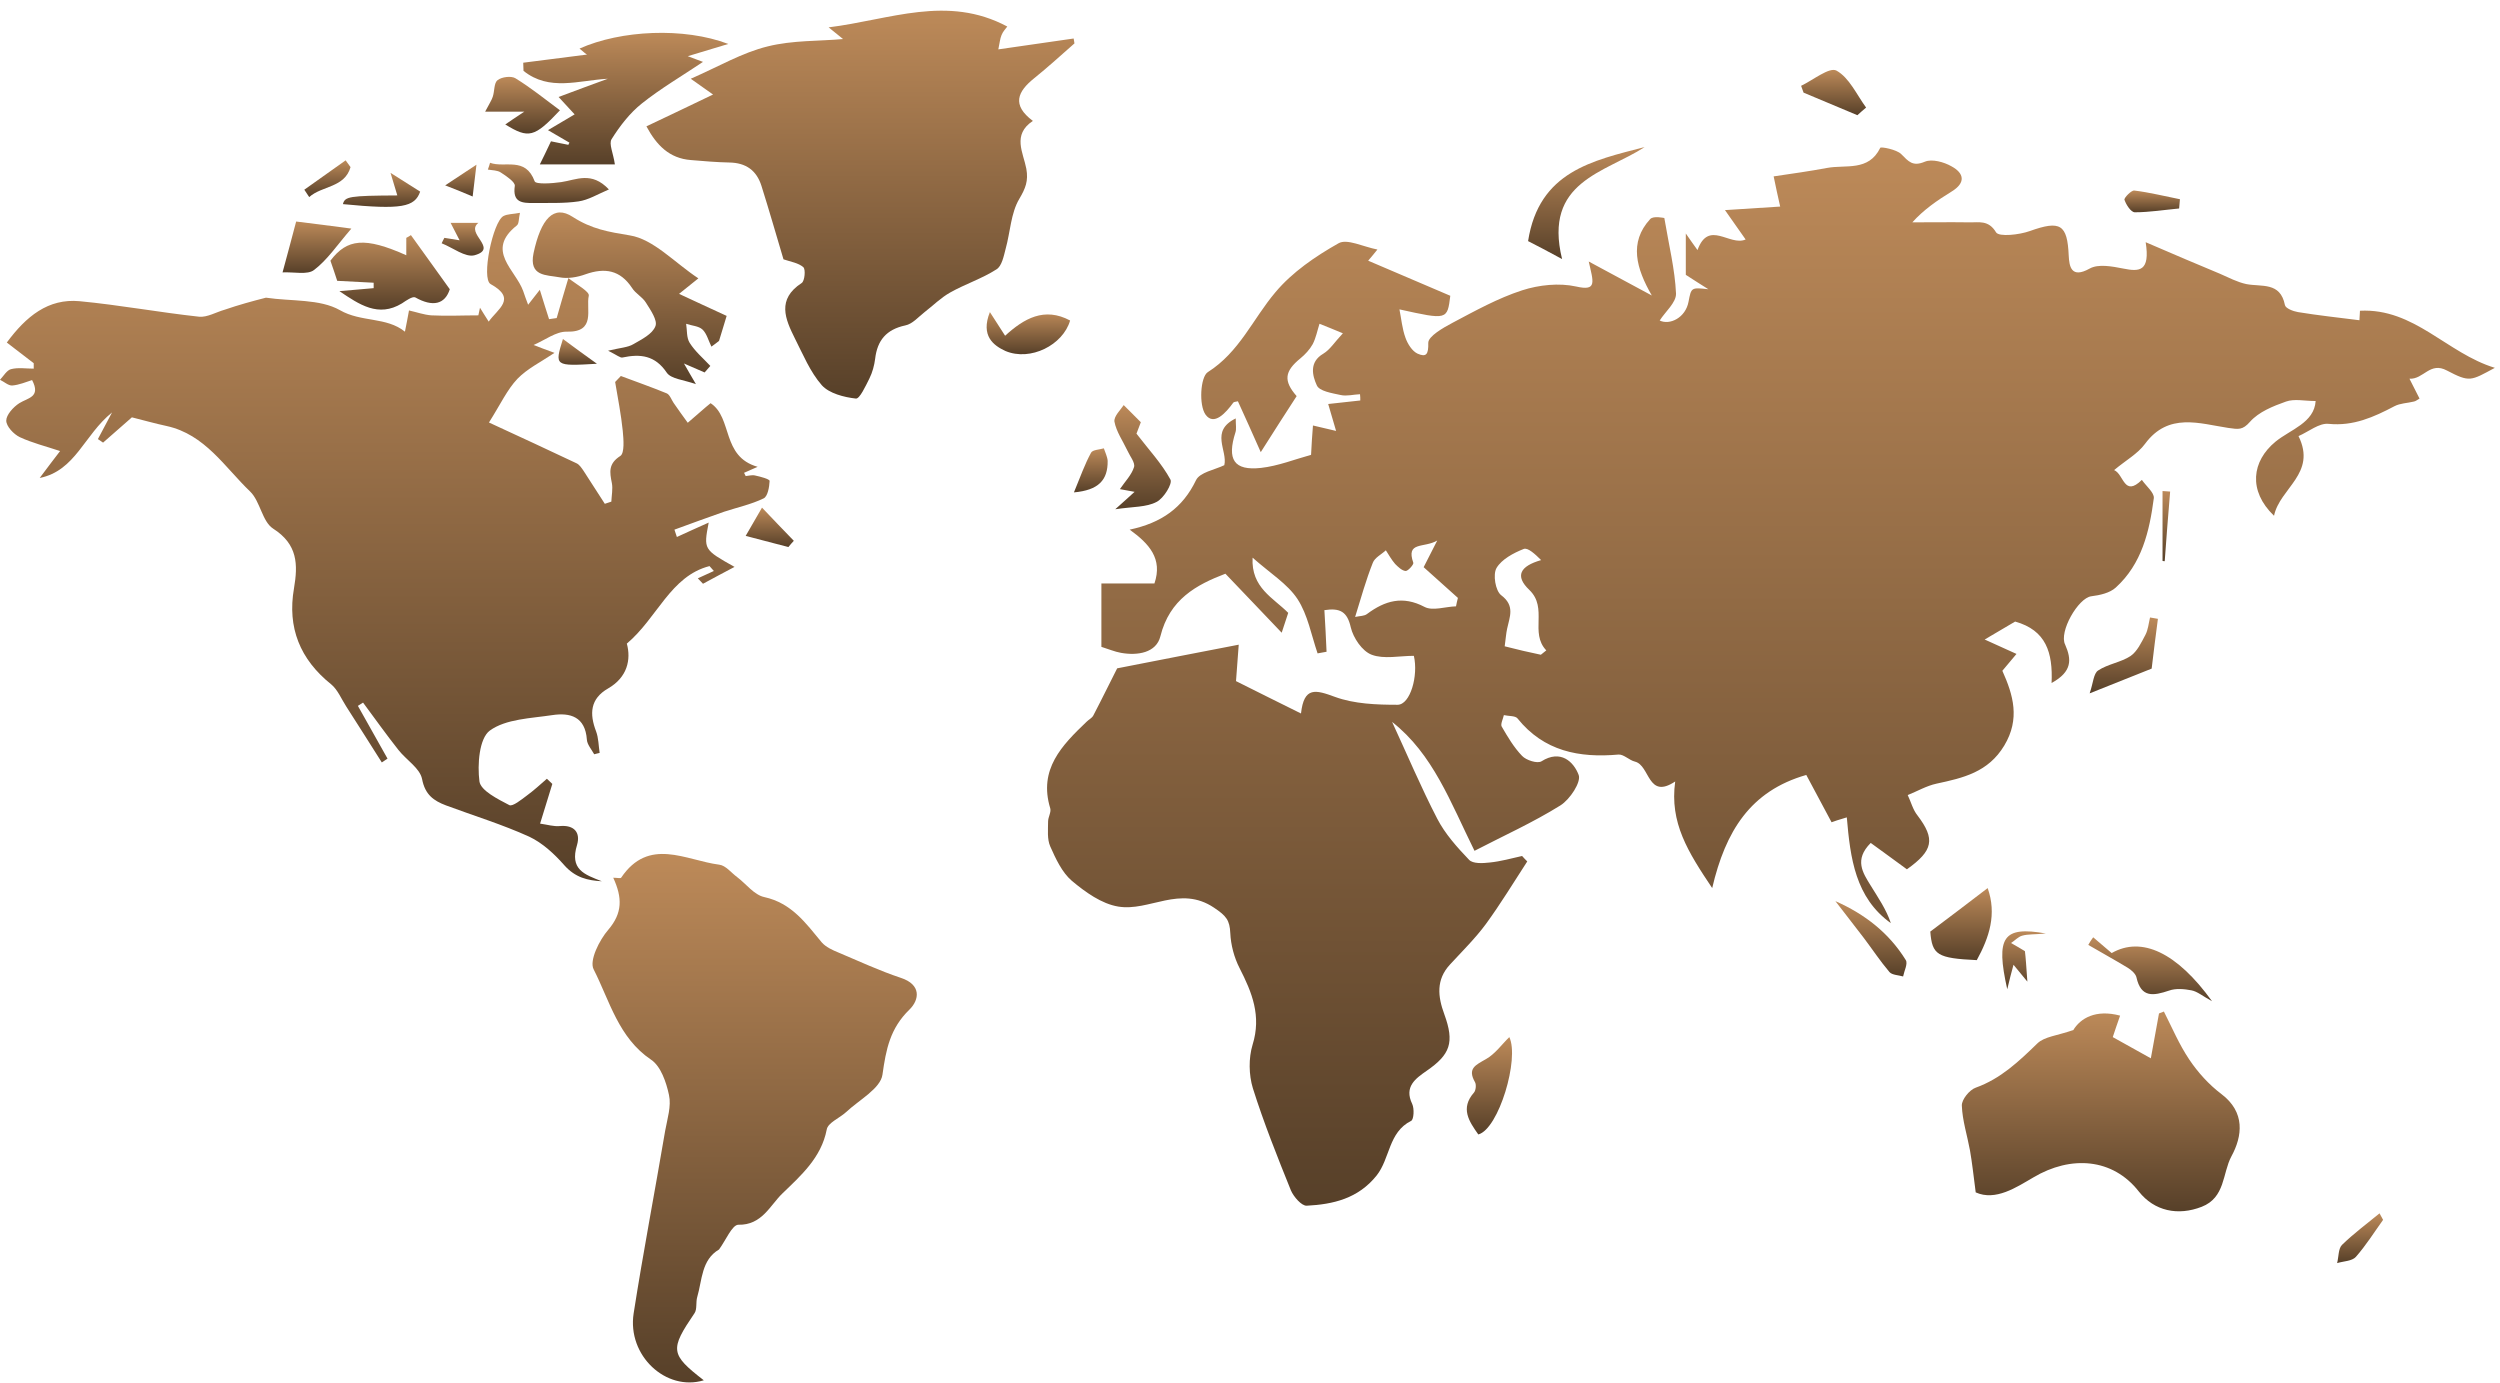
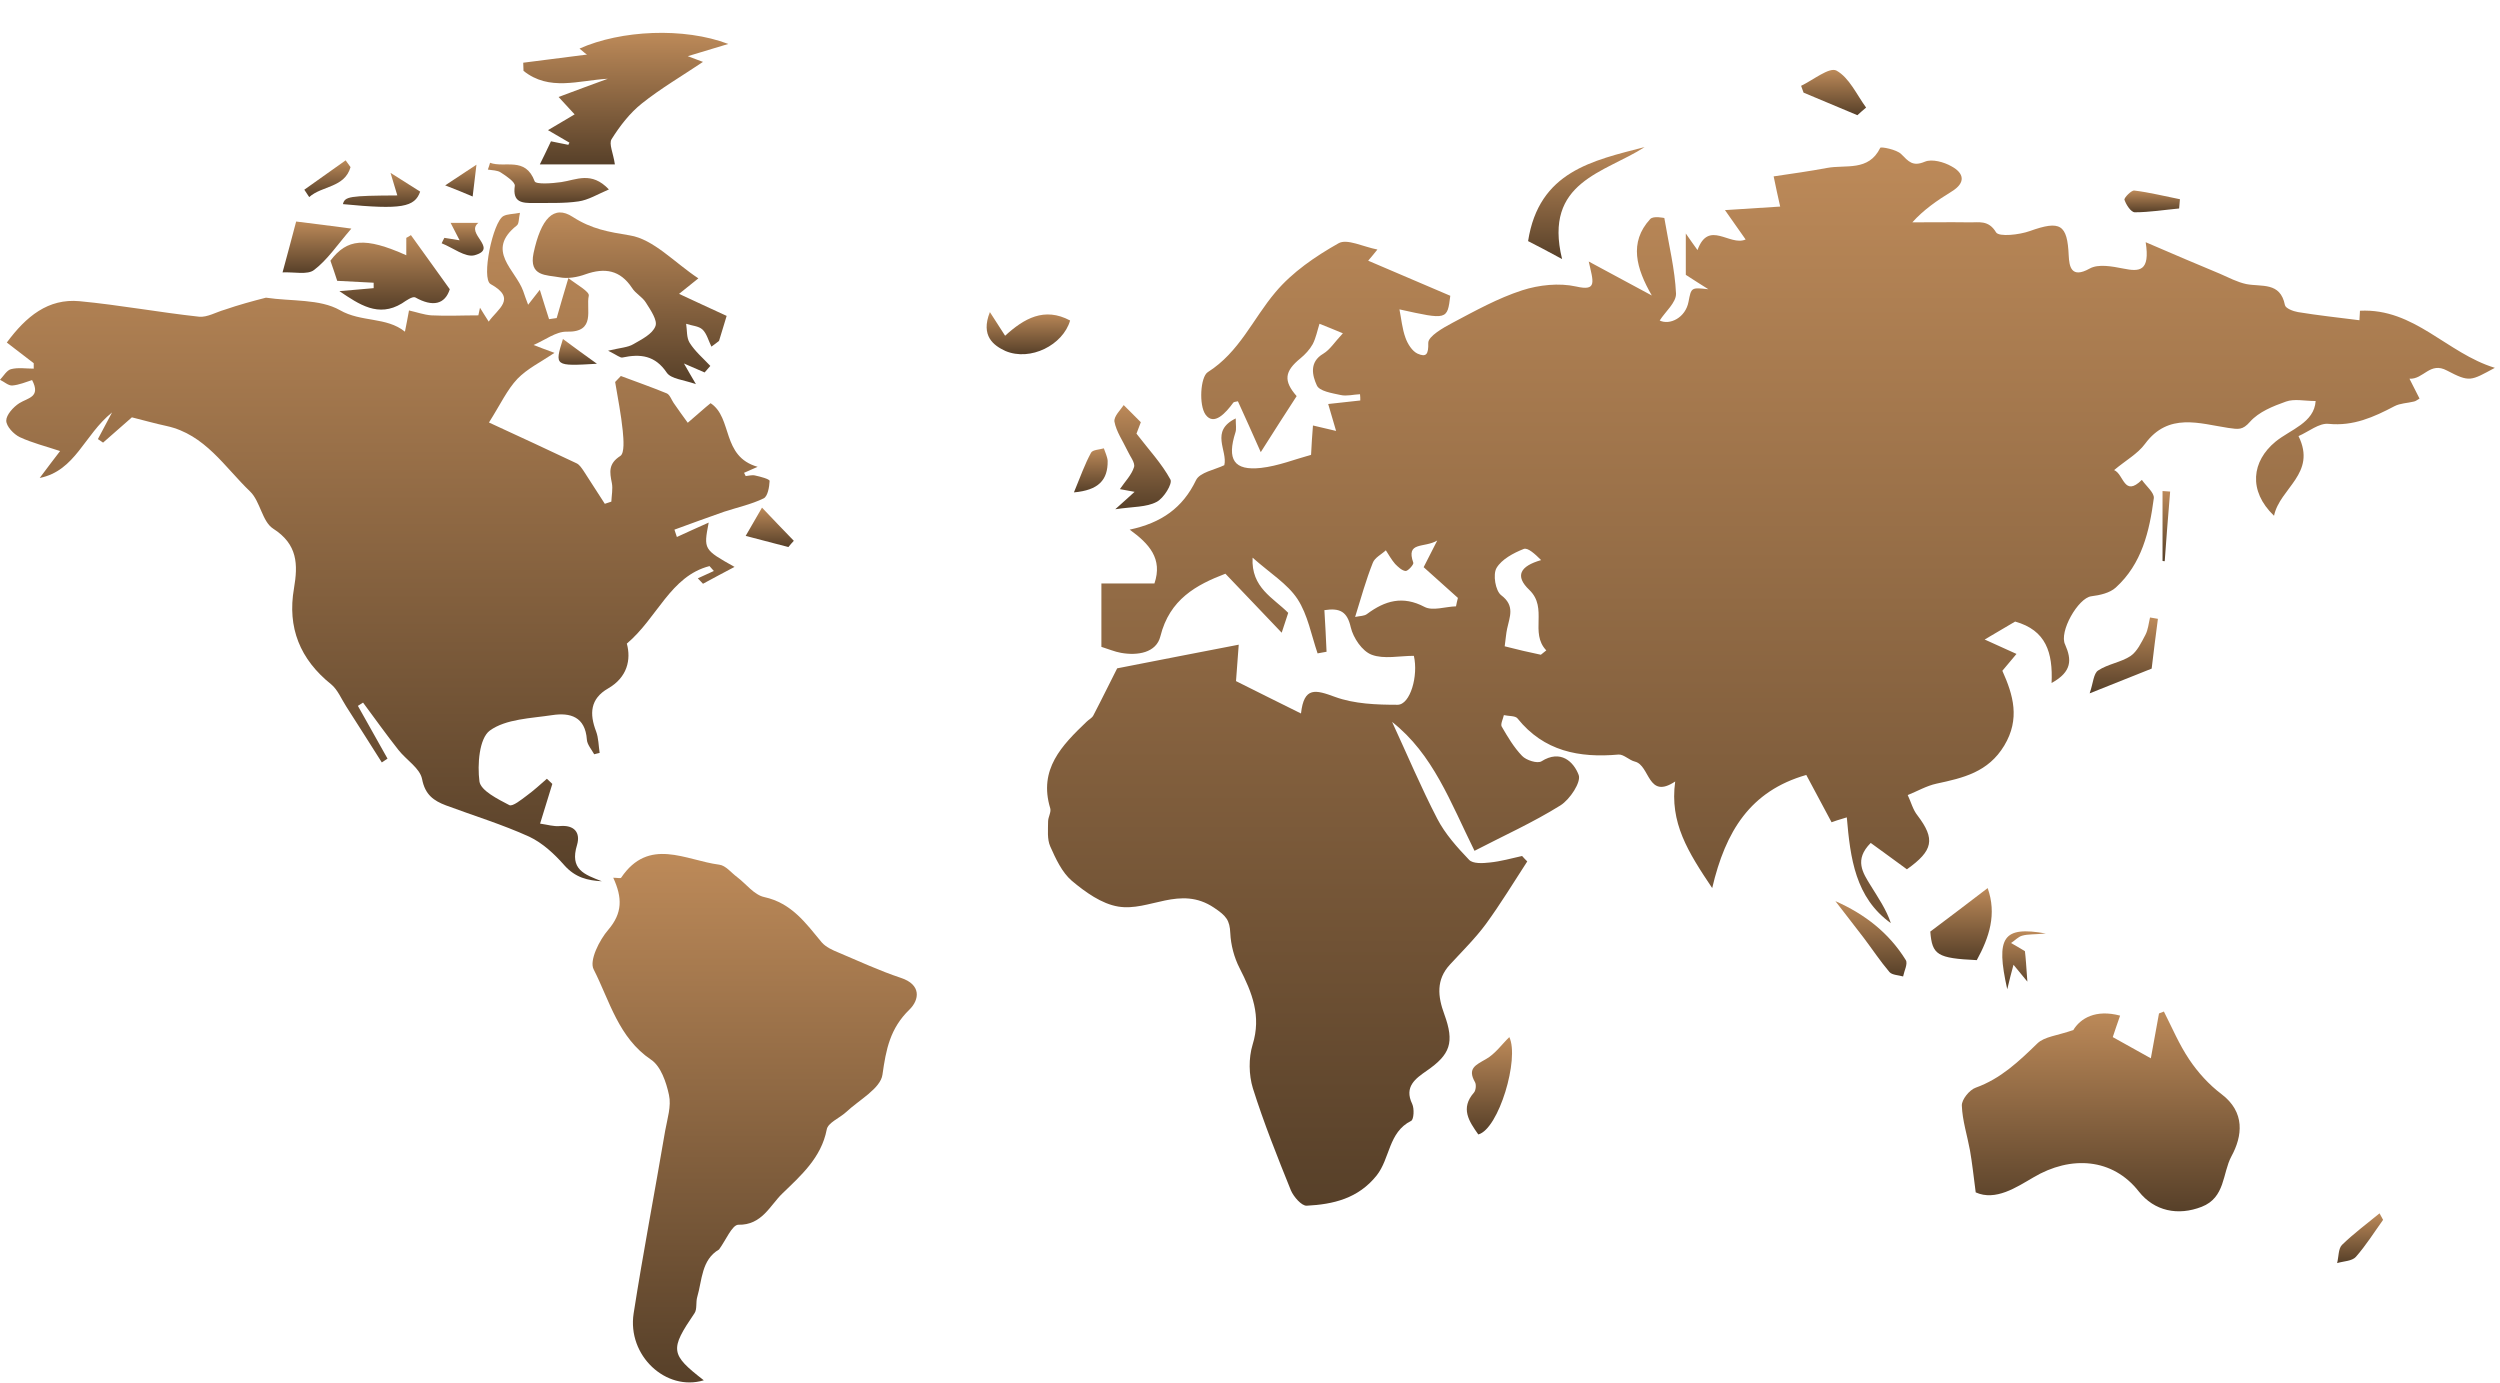
<svg xmlns="http://www.w3.org/2000/svg" width="226" height="125" viewBox="0 0 226 125" fill="none">
  <path d="M185.463 61.745C185.586 58.992 184.971 56.976 182.168 56.189C181.554 56.558 180.742 57.025 179.415 57.812C180.546 58.328 181.382 58.697 182.291 59.115C181.972 59.508 181.505 60.049 181.013 60.639C181.996 62.827 182.635 64.99 181.185 67.4C179.735 69.809 177.473 70.325 175.064 70.841C174.154 71.038 173.318 71.53 172.458 71.874C172.753 72.489 172.925 73.202 173.343 73.718C174.965 75.857 174.769 76.889 172.384 78.585C171.228 77.75 170.147 76.938 169.114 76.201C167.59 77.725 168.401 78.905 169.114 80.061C169.778 81.142 170.515 82.199 170.933 83.453C167.713 81.142 167.27 77.578 166.951 73.89C166.213 74.111 165.746 74.259 165.574 74.332C164.763 72.833 164.05 71.481 163.288 70.055C158.223 71.505 155.986 75.144 154.782 80.282C152.594 77.012 150.922 74.382 151.438 70.645C148.931 72.317 149.176 69.194 147.8 68.85C147.283 68.727 146.792 68.186 146.325 68.211C142.76 68.531 139.564 67.916 137.179 64.941C136.983 64.695 136.368 64.745 135.95 64.646C135.876 64.99 135.631 65.458 135.753 65.679C136.294 66.613 136.86 67.572 137.597 68.334C137.966 68.727 138.974 69.047 139.343 68.826C141.088 67.719 142.268 68.875 142.711 70.055C142.957 70.694 141.924 72.267 141.064 72.808C138.581 74.357 135.901 75.562 133.295 76.914C131.107 72.489 129.558 68.186 125.846 65.261C127.198 68.186 128.452 71.161 129.927 74.013C130.64 75.39 131.722 76.594 132.803 77.725C133.148 78.094 134.033 78.045 134.672 77.971C135.655 77.873 136.614 77.602 137.597 77.381C137.745 77.553 137.917 77.725 138.064 77.873C136.835 79.766 135.655 81.708 134.328 83.527C133.369 84.83 132.189 85.985 131.082 87.19C129.804 88.567 129.976 90.091 130.566 91.689C131.5 94.246 131.107 95.327 128.968 96.802C127.985 97.491 126.903 98.228 127.665 99.802C127.862 100.22 127.813 101.203 127.567 101.326C125.502 102.358 125.674 104.718 124.445 106.267C122.773 108.357 120.511 108.873 118.127 108.996C117.66 109.021 116.947 108.185 116.701 107.619C115.472 104.571 114.242 101.498 113.259 98.376C112.89 97.171 112.866 95.647 113.234 94.442C114.046 91.836 113.185 89.722 112.054 87.51C111.563 86.551 111.268 85.42 111.219 84.363C111.169 83.183 110.85 82.789 109.743 82.052C106.67 79.987 103.892 82.421 101.09 81.954C99.59 81.708 98.115 80.651 96.886 79.618C96.001 78.856 95.436 77.627 94.944 76.52C94.649 75.857 94.747 75.021 94.747 74.259C94.747 73.865 95.042 73.423 94.944 73.079C93.862 69.539 96.001 67.375 98.238 65.236C98.435 65.04 98.705 64.917 98.828 64.695C99.664 63.097 100.451 61.475 100.992 60.418C104.974 59.631 108.318 58.992 111.981 58.279C111.882 59.607 111.809 60.541 111.735 61.573C113.579 62.508 115.496 63.442 117.61 64.499C117.881 62.04 118.938 62.36 120.683 62.999C122.429 63.638 124.445 63.712 126.338 63.712C127.493 63.712 128.231 61.082 127.813 59.287C126.51 59.287 125.109 59.607 124.002 59.189C123.142 58.869 122.331 57.664 122.109 56.706C121.79 55.304 121.15 54.936 119.725 55.157C119.798 56.435 119.872 57.664 119.921 58.918C119.651 58.967 119.38 59.017 119.11 59.066C118.545 57.419 118.225 55.575 117.291 54.149C116.381 52.772 114.808 51.813 113.234 50.412C113.087 53.141 115.127 54.051 116.455 55.403C116.258 55.993 116.062 56.583 115.865 57.197C114.193 55.427 112.521 53.706 110.776 51.863C108.145 52.87 105.736 54.173 104.9 57.517C104.532 59.017 102.835 59.287 101.336 59.017C100.77 58.918 100.205 58.672 99.566 58.476C99.566 56.632 99.566 54.69 99.566 52.748C101.262 52.748 102.811 52.748 104.36 52.748C105.122 50.511 103.892 49.158 102.122 47.88C104.999 47.265 106.916 45.913 108.121 43.406C108.465 42.693 109.817 42.471 110.678 42.053C110.997 40.726 109.35 38.98 111.71 37.825C111.71 38.44 111.784 38.784 111.686 39.079C110.899 41.537 111.538 42.57 113.997 42.299C115.545 42.127 117.07 41.513 118.52 41.119C118.569 40.111 118.618 39.398 118.692 38.464C119.331 38.612 119.848 38.735 120.782 38.956C120.487 37.972 120.29 37.284 120.069 36.522C121.028 36.424 122.011 36.301 122.97 36.203C122.97 36.006 122.97 35.834 122.945 35.637C122.355 35.662 121.741 35.834 121.2 35.711C120.413 35.539 119.258 35.367 119.036 34.826C118.643 33.965 118.323 32.736 119.626 31.974C120.241 31.605 120.634 30.942 121.396 30.13C120.56 29.786 119.921 29.516 119.282 29.27C119.085 29.884 118.963 30.548 118.668 31.114C118.397 31.605 117.979 32.048 117.561 32.392C116.111 33.572 116.012 34.432 117.217 35.809C116.16 37.432 115.127 39.054 113.972 40.873C113.21 39.177 112.571 37.702 111.907 36.276C111.71 36.325 111.538 36.325 111.489 36.399C110.825 37.309 109.743 38.538 108.981 37.481C108.367 36.62 108.514 34.088 109.178 33.646C112.054 31.826 113.259 28.827 115.299 26.418C116.824 24.599 118.913 23.173 121.003 21.993C121.765 21.55 123.24 22.312 124.519 22.558C124.15 23.001 123.929 23.296 123.683 23.566C126.215 24.648 128.673 25.705 131.107 26.738C130.837 28.926 130.837 28.926 126.51 27.967C126.682 28.827 126.756 29.712 127.051 30.523C127.247 31.089 127.665 31.753 128.157 31.974C128.944 32.318 129.14 32.023 129.116 30.991C129.116 30.401 130.443 29.639 131.328 29.171C133.369 28.09 135.409 26.959 137.597 26.246C139.122 25.754 140.941 25.558 142.49 25.902C144.407 26.344 144.038 25.484 143.62 23.64C145.661 24.746 147.234 25.582 149.324 26.713C147.923 24.279 147.234 21.919 149.176 19.805C149.471 19.485 150.406 19.706 150.455 19.706C150.873 22.189 151.414 24.353 151.512 26.541C151.537 27.352 150.529 28.188 150.037 28.975C150.946 29.417 152.372 28.729 152.643 27.278C152.889 25.976 152.889 25.976 154.437 26.148C153.749 25.705 153.061 25.287 152.397 24.845C152.397 23.689 152.397 22.485 152.397 21.108C152.79 21.673 153.061 22.067 153.454 22.607C154.462 19.829 156.355 22.288 157.805 21.649C157.215 20.813 156.65 20.002 155.937 18.994C157.855 18.871 159.305 18.772 160.928 18.674C160.706 17.715 160.559 17.002 160.338 15.945C162.009 15.699 163.583 15.478 165.156 15.183C166.852 14.863 168.917 15.527 169.975 13.364C170.024 13.241 171.45 13.511 171.868 13.929C172.531 14.593 172.9 15.085 174.006 14.618C174.646 14.347 175.727 14.642 176.416 15.036C177.547 15.65 177.743 16.511 176.416 17.322C175.137 18.108 173.883 18.969 172.876 20.1C174.572 20.1 176.268 20.075 177.989 20.1C178.874 20.124 179.759 19.854 180.447 21.009C180.718 21.427 182.537 21.231 183.496 20.887C186.249 19.903 186.889 20.272 187.011 23.099C187.061 24.082 187.233 25.213 188.904 24.279C189.691 23.837 190.945 24.082 191.953 24.279C193.403 24.574 194.387 24.55 193.969 21.895C196.55 23.001 198.591 23.886 200.68 24.746C201.467 25.09 202.254 25.508 203.065 25.68C204.442 25.951 206.138 25.459 206.556 27.573C206.605 27.869 207.293 28.139 207.736 28.213C209.53 28.508 211.35 28.704 213.292 28.95C213.292 28.852 213.316 28.434 213.341 28.09C218.258 27.844 221.183 31.925 225.535 33.252C223.347 34.432 223.273 34.58 221.208 33.498C219.659 32.662 219.094 34.309 217.815 34.236C218.16 34.9 218.43 35.44 218.725 36.03C218.504 36.153 218.381 36.276 218.209 36.301C217.619 36.448 216.979 36.448 216.463 36.719C214.595 37.702 212.751 38.538 210.514 38.317C209.653 38.218 208.695 39.03 207.785 39.423C209.457 42.816 206.089 44.119 205.572 46.626C203.212 44.364 203.557 41.685 205.72 39.915C207.048 38.833 209.211 38.218 209.334 36.252C208.326 36.252 207.416 36.03 206.654 36.301C205.474 36.719 204.196 37.235 203.409 38.12C202.721 38.907 202.352 38.808 201.442 38.685C198.836 38.292 196.034 37.26 193.92 40.111C193.256 41.021 192.174 41.611 191.117 42.496C192.002 42.865 192.002 44.979 193.625 43.381C193.993 43.922 194.755 44.536 194.706 45.028C194.313 48.027 193.625 50.978 191.264 53.116C190.724 53.608 189.839 53.805 189.052 53.903C187.872 54.051 186.102 57.124 186.692 58.279C187.282 59.631 187.331 60.713 185.463 61.745ZM122.503 55.772C122.97 55.673 123.338 55.698 123.584 55.501C125.207 54.296 126.805 53.829 128.772 54.862C129.509 55.255 130.665 54.837 131.623 54.813C131.673 54.567 131.722 54.321 131.795 54.051C130.763 53.116 129.73 52.207 128.698 51.273C128.993 50.682 129.337 50.019 129.927 48.863C128.722 49.576 127.075 48.913 127.764 50.879C127.813 51.027 127.297 51.617 127.075 51.617C126.731 51.592 126.387 51.248 126.116 50.977C125.797 50.609 125.551 50.166 125.281 49.748C124.887 50.117 124.273 50.412 124.101 50.879C123.486 52.428 123.043 54.026 122.503 55.772ZM139.294 59.189C139.466 59.066 139.613 58.918 139.785 58.795C138.261 57.197 139.957 54.985 138.261 53.338C136.909 52.059 137.425 51.174 139.318 50.633C138.777 50.093 138.114 49.478 137.745 49.625C136.811 49.994 135.753 50.56 135.286 51.346C134.942 51.936 135.188 53.411 135.704 53.805C136.983 54.764 136.466 55.772 136.245 56.829C136.147 57.271 136.122 57.738 136.024 58.426C137.155 58.721 138.236 58.967 139.294 59.189Z" fill="url(#paint0_linear_1_816)" />
  <path d="M24.043 26.91C26.354 27.254 28.911 27.008 30.73 28.04C32.648 29.147 34.934 28.63 36.606 29.983C36.729 29.392 36.852 28.729 36.974 28.065C37.638 28.212 38.327 28.458 38.99 28.508C40.416 28.581 41.818 28.508 43.243 28.508C43.293 28.286 43.342 28.065 43.391 27.819C43.637 28.237 43.907 28.63 44.178 29.073C44.989 27.918 46.759 27.008 44.35 25.68C43.489 25.189 44.547 20.075 45.505 19.534C45.874 19.338 46.366 19.362 47.005 19.239C46.882 19.756 46.931 20.198 46.734 20.37C43.834 22.657 46.611 24.377 47.3 26.32C47.423 26.688 47.546 27.032 47.742 27.549C48.136 27.032 48.431 26.664 48.8 26.197C49.119 27.204 49.365 28.04 49.635 28.852C49.857 28.827 50.102 28.778 50.324 28.753C50.619 27.696 50.938 26.639 51.381 25.14C52.094 25.705 53.323 26.369 53.225 26.737C52.954 27.942 53.913 30.056 51.233 29.983C50.275 29.958 49.267 30.745 48.234 31.187C48.726 31.384 49.267 31.581 50.127 31.9C48.873 32.736 47.669 33.326 46.784 34.236C45.849 35.219 45.259 36.522 44.202 38.194C47.128 39.546 49.635 40.701 52.118 41.881C52.389 42.004 52.586 42.324 52.758 42.57C53.397 43.553 54.036 44.561 54.675 45.544C54.872 45.471 55.069 45.421 55.265 45.348C55.29 44.782 55.413 44.192 55.314 43.676C55.118 42.693 54.97 41.93 56.076 41.218C56.47 40.972 56.371 39.718 56.298 38.956C56.15 37.481 55.855 36.006 55.609 34.531C55.781 34.358 55.953 34.162 56.126 33.99C57.502 34.506 58.904 34.998 60.28 35.563C60.551 35.686 60.698 36.129 60.895 36.424C61.313 37.014 61.731 37.628 62.173 38.218C62.714 37.751 63.28 37.259 63.82 36.792C63.968 36.669 64.115 36.547 64.238 36.448C66.254 37.776 65.197 41.267 68.491 42.201C68.073 42.373 67.68 42.57 67.262 42.742C67.311 42.84 67.361 42.938 67.41 43.037C67.705 43.012 68 42.914 68.27 42.987C68.737 43.086 69.573 43.307 69.573 43.479C69.549 44.02 69.401 44.88 69.032 45.053C67.926 45.593 66.672 45.864 65.468 46.257C63.968 46.773 62.468 47.339 60.969 47.88C61.042 48.101 61.116 48.322 61.19 48.544C62.075 48.126 62.985 47.732 64.066 47.241C63.599 49.674 63.599 49.674 66.402 51.248C65.369 51.789 64.46 52.28 63.55 52.772C63.403 52.6 63.23 52.452 63.083 52.28C63.575 52.059 64.042 51.838 64.533 51.617C64.41 51.469 64.263 51.322 64.14 51.174C60.6 52.084 59.42 55.87 56.666 58.181C57.06 59.631 56.716 61.229 54.97 62.237C53.348 63.171 53.274 64.523 53.888 66.121C54.11 66.711 54.11 67.424 54.208 68.063C54.036 68.112 53.864 68.137 53.716 68.186C53.471 67.744 53.077 67.301 53.053 66.859C52.905 64.794 51.553 64.4 49.93 64.646C47.988 64.941 45.727 64.99 44.276 66.047C43.317 66.76 43.145 69.121 43.342 70.645C43.465 71.481 45.014 72.243 46.046 72.784C46.341 72.931 47.128 72.292 47.62 71.923C48.259 71.456 48.849 70.915 49.439 70.399C49.611 70.546 49.758 70.719 49.93 70.866C49.562 72.046 49.218 73.201 48.824 74.455C49.513 74.554 50.053 74.726 50.594 74.677C51.922 74.554 52.487 75.266 52.167 76.373C51.479 78.61 52.831 79.052 54.405 79.667C53.126 79.593 52.02 79.347 51.012 78.217C50.127 77.209 49.045 76.201 47.841 75.635C45.407 74.529 42.826 73.742 40.318 72.808C39.212 72.39 38.425 71.849 38.155 70.423C37.958 69.44 36.729 68.703 36.016 67.793C34.91 66.392 33.877 64.941 32.82 63.515C32.672 63.614 32.525 63.712 32.353 63.81C33.238 65.408 34.147 66.982 35.032 68.58C34.86 68.703 34.688 68.801 34.516 68.924C33.434 67.228 32.377 65.531 31.296 63.859C30.853 63.171 30.534 62.36 29.944 61.868C27.116 59.606 25.961 56.73 26.576 53.19C26.944 51.027 26.92 49.207 24.683 47.782C23.699 47.142 23.527 45.323 22.617 44.438C20.306 42.225 18.536 39.275 15.07 38.513C14.037 38.292 13.005 37.997 11.923 37.727C11.112 38.44 10.227 39.226 9.317 40.013C9.17 39.914 8.998 39.792 8.85 39.693C9.17 39.079 9.514 38.44 10.129 37.284C7.596 39.325 6.834 42.545 3.589 43.209C4.278 42.275 4.892 41.488 5.433 40.775C4.106 40.333 2.901 40.037 1.795 39.521C1.229 39.251 0.565 38.538 0.565 38.022C0.565 37.505 1.205 36.792 1.745 36.448C2.532 35.956 3.712 35.907 2.901 34.358C2.36 34.531 1.721 34.801 1.106 34.85C0.762 34.875 0.369 34.506 0 34.334C0.32 33.99 0.615 33.474 0.983 33.375C1.623 33.203 2.36 33.326 3.048 33.326C3.048 33.154 3.048 33.006 3.048 32.834C2.237 32.22 1.426 31.581 0.615 30.966C2.36 28.606 4.351 26.959 7.203 27.229C10.817 27.573 14.382 28.237 17.996 28.63C18.733 28.704 19.544 28.212 20.331 27.991C21.536 27.573 22.888 27.204 24.043 26.91Z" fill="url(#paint1_linear_1_816)" />
-   <path d="M64.46 8.545C63.599 7.931 63.23 7.685 62.444 7.119C64.976 6.013 67.09 4.759 69.401 4.194C71.663 3.628 74.072 3.727 76.211 3.53C76.137 3.481 75.695 3.112 74.908 2.473C80.464 1.785 85.627 -0.502 91.06 2.399C90.937 2.571 90.666 2.842 90.543 3.161C90.396 3.505 90.371 3.899 90.249 4.464C92.633 4.12 94.846 3.8 97.058 3.481C97.083 3.628 97.107 3.776 97.132 3.923C95.927 4.981 94.747 6.062 93.494 7.07C91.994 8.275 91.428 9.479 93.371 10.93C91.478 12.184 92.51 13.806 92.781 15.257C92.977 16.363 92.707 17.027 92.141 17.985C91.379 19.264 91.33 20.985 90.912 22.484C90.74 23.148 90.568 24.058 90.076 24.353C88.773 25.189 87.249 25.68 85.897 26.442C85.061 26.91 84.348 27.622 83.586 28.212C83.021 28.655 82.48 29.294 81.841 29.417C80.12 29.786 79.308 30.769 79.112 32.441C79.038 33.031 78.866 33.67 78.596 34.211C78.251 34.899 77.711 36.079 77.366 36.03C76.285 35.907 74.957 35.563 74.293 34.826C73.236 33.621 72.597 32.048 71.859 30.597C70.975 28.827 70.212 27.057 72.474 25.582C72.745 25.41 72.843 24.353 72.622 24.156C72.179 23.763 71.466 23.664 70.827 23.443C70.212 21.378 69.549 19.067 68.836 16.805C68.393 15.404 67.434 14.716 65.935 14.691C64.779 14.667 63.624 14.568 62.468 14.47C60.502 14.322 59.346 13.118 58.437 11.421C60.453 10.463 62.272 9.602 64.46 8.545Z" fill="url(#paint2_linear_1_816)" />
  <path d="M65 112.954C63.402 113.888 63.476 115.732 63.034 117.232C62.886 117.723 63.034 118.338 62.788 118.707C60.551 122.001 60.575 122.419 63.624 124.779C60.206 125.812 56.691 122.542 57.281 118.731C58.141 113.224 59.199 107.718 60.133 102.211C60.329 101.129 60.698 99.998 60.477 98.99C60.231 97.835 59.739 96.384 58.854 95.794C55.904 93.803 55.118 90.484 53.667 87.632C53.249 86.846 54.183 84.977 54.995 84.043C56.273 82.543 56.273 81.167 55.437 79.347C55.757 79.347 56.101 79.421 56.15 79.347C58.658 75.635 61.977 77.774 65.025 78.168C65.615 78.241 66.107 78.905 66.648 79.298C67.459 79.913 68.172 80.896 69.081 81.093C71.564 81.634 72.843 83.453 74.293 85.199C74.662 85.617 75.252 85.887 75.793 86.108C77.661 86.895 79.505 87.755 81.423 88.394C83.316 89.009 83.119 90.386 82.209 91.271C80.464 92.967 80.095 94.86 79.775 97.146C79.603 98.4 77.661 99.433 76.481 100.539C75.891 101.08 74.834 101.498 74.736 102.112C74.244 104.669 72.376 106.292 70.728 107.89C69.622 108.947 68.885 110.766 66.746 110.717C66.18 110.717 65.59 112.167 65 112.954Z" fill="url(#paint3_linear_1_816)" />
  <path d="M178.604 107.791C178.407 106.267 178.284 105.136 178.088 104.005C177.842 102.653 177.399 101.301 177.35 99.949C177.325 99.408 178.038 98.523 178.604 98.326C180.866 97.515 182.513 95.942 184.184 94.319C184.824 93.705 185.954 93.631 187.429 93.115C188.069 92.058 189.445 91.222 191.658 91.812C191.412 92.5 191.215 93.09 190.994 93.754C192.051 94.344 193.035 94.885 194.436 95.671C194.706 94.196 194.928 92.918 195.173 91.615C195.321 91.566 195.468 91.492 195.616 91.443C196.354 92.893 196.993 94.418 197.902 95.77C198.689 96.95 199.697 98.056 200.803 98.892C202.991 100.539 202.721 102.702 201.713 104.546C200.902 106.07 201.172 108.258 199.033 109.094C196.894 109.93 194.756 109.488 193.354 107.718C190.994 104.694 187.208 104.423 183.816 106.439C182.291 107.324 180.398 108.603 178.604 107.791Z" fill="url(#paint4_linear_1_816)" />
  <path d="M52.389 4.391C56.126 2.719 61.829 2.448 65.837 3.973C64.435 4.391 63.403 4.71 62.174 5.079C62.715 5.276 63.059 5.423 63.55 5.595C61.608 6.898 59.715 8.004 58.019 9.357C56.937 10.217 56.028 11.397 55.29 12.577C55.02 12.995 55.438 13.831 55.585 14.863C53.323 14.863 51.086 14.863 48.8 14.863C49.119 14.224 49.439 13.56 49.808 12.774C50.226 12.872 50.816 12.97 51.381 13.093C51.406 13.02 51.43 12.97 51.48 12.897C50.963 12.602 50.422 12.282 49.537 11.766C50.422 11.249 51.16 10.807 51.947 10.34C51.553 9.922 51.062 9.381 50.496 8.767C51.996 8.201 53.471 7.66 54.946 7.119C52.291 7.267 49.66 8.275 47.325 6.406C47.325 6.161 47.3 5.915 47.3 5.669C49.291 5.423 51.283 5.153 53.078 4.931C53.053 4.956 52.733 4.686 52.389 4.391Z" fill="url(#paint5_linear_1_816)" />
  <path d="M65.689 28.557C65.418 29.417 65.222 30.13 65 30.818C64.779 30.991 64.558 31.163 64.312 31.335C64.042 30.794 63.894 30.155 63.501 29.786C63.157 29.466 62.517 29.442 62.026 29.27C62.124 29.86 62.05 30.523 62.345 30.991C62.837 31.777 63.575 32.392 64.214 33.08C64.042 33.277 63.87 33.474 63.697 33.67C63.206 33.449 62.689 33.228 61.829 32.859C62.247 33.572 62.468 33.99 62.911 34.727C61.804 34.334 60.673 34.26 60.28 33.695C59.223 32.121 57.895 31.974 56.273 32.318C56.076 32.367 55.806 32.121 54.97 31.703C56.101 31.433 56.765 31.409 57.256 31.113C58.018 30.671 58.977 30.204 59.248 29.491C59.469 28.975 58.805 28.016 58.387 27.352C58.068 26.836 57.453 26.541 57.133 26.024C56.052 24.402 54.675 24.181 52.929 24.795C52.192 25.066 51.307 25.213 50.569 25.066C49.414 24.845 47.791 25.017 48.234 22.878C48.898 19.78 50.053 18.477 51.774 19.608C53.495 20.714 54.995 20.96 56.937 21.28C59.076 21.624 60.944 23.714 63.132 25.164C62.394 25.754 61.977 26.098 61.386 26.565C62.837 27.254 64.165 27.844 65.689 28.557Z" fill="url(#paint6_linear_1_816)" />
  <path d="M36.729 23.075C36.729 22.509 36.729 22.017 36.729 21.501C36.876 21.427 36.999 21.354 37.147 21.255C38.253 22.804 39.384 24.353 40.662 26.148C40.22 27.524 39.113 27.77 37.54 26.885C37.294 26.762 36.704 27.18 36.335 27.426C34.197 28.729 32.476 27.524 30.681 26.32C31.714 26.221 32.746 26.148 33.779 26.049C33.779 25.877 33.779 25.73 33.779 25.558C32.672 25.508 31.591 25.435 30.484 25.386C30.312 24.869 30.116 24.255 29.87 23.566C31.369 21.575 32.992 21.403 36.729 23.075Z" fill="url(#paint7_linear_1_816)" />
  <path d="M100.82 46.036C101.68 45.274 102.074 44.905 102.565 44.462C102.147 44.389 101.803 44.315 101.238 44.217C101.705 43.528 102.295 42.938 102.516 42.225C102.639 41.832 102.147 41.242 101.926 40.75C101.508 39.865 100.918 39.029 100.746 38.12C100.672 37.628 101.336 37.014 101.582 36.62C102.197 37.235 102.565 37.603 103.131 38.169C103.032 38.415 102.836 38.931 102.737 39.202C103.868 40.676 105.024 41.906 105.81 43.356C106.007 43.725 105.196 45.053 104.557 45.372C103.622 45.864 102.467 45.79 100.82 46.036Z" fill="url(#paint8_linear_1_816)" />
  <path d="M179.685 80.282C180.521 82.642 179.833 84.731 178.702 86.796C175.113 86.624 174.67 86.329 174.498 84.215C176.194 82.937 177.768 81.757 179.685 80.282Z" fill="url(#paint9_linear_1_816)" />
-   <path d="M189.224 84.731C189.765 85.198 190.33 85.666 190.896 86.157C193.6 84.609 196.796 86.108 199.967 90.509C199.107 90.042 198.64 89.624 198.099 89.525C197.46 89.402 196.697 89.329 196.083 89.55C194.682 90.017 193.551 90.238 193.133 88.345C193.059 88.026 192.666 87.681 192.346 87.485C191.166 86.772 189.961 86.108 188.781 85.42C188.904 85.198 189.052 84.953 189.224 84.731Z" fill="url(#paint10_linear_1_816)" />
  <path d="M141.212 23.419C139.933 22.73 138.925 22.189 138.139 21.796C139.122 15.478 143.99 14.519 148.685 13.29C145.096 15.626 139.491 16.388 141.212 23.419Z" fill="url(#paint11_linear_1_816)" />
  <path d="M136.442 93.754C137.376 95.696 135.483 102.063 133.639 102.555C132.804 101.375 131.992 100.195 133.246 98.769C133.418 98.572 133.467 98.056 133.344 97.835C132.631 96.581 133.394 96.286 134.328 95.745C135.164 95.278 135.778 94.393 136.442 93.754Z" fill="url(#paint12_linear_1_816)" />
-   <path d="M43.858 10.094C44.227 9.381 44.448 9.062 44.547 8.742C44.719 8.226 44.645 7.488 44.989 7.242C45.358 6.947 46.218 6.849 46.587 7.07C47.988 7.931 49.267 8.963 50.619 9.971C48.308 12.43 47.792 12.553 45.677 11.25C46.145 10.93 46.538 10.66 47.398 10.094C45.997 10.094 45.063 10.094 43.858 10.094Z" fill="url(#paint13_linear_1_816)" />
  <path d="M44.3 14.716C45.628 15.207 47.496 14.126 48.332 16.387C48.431 16.683 49.906 16.584 50.742 16.461C52.094 16.265 53.47 15.453 55.044 17.125C54.011 17.568 53.175 18.084 52.29 18.207C50.963 18.403 49.586 18.33 48.234 18.354C47.226 18.354 46.316 18.33 46.538 16.805C46.587 16.461 45.776 15.92 45.284 15.601C44.964 15.38 44.522 15.404 44.104 15.33C44.178 15.109 44.251 14.912 44.3 14.716Z" fill="url(#paint14_linear_1_816)" />
  <path d="M89.486 28.212C90.125 29.196 90.469 29.737 90.862 30.351C92.559 28.802 94.403 27.721 96.738 28.974C96.099 31.187 93.149 32.687 90.887 31.728C89.83 31.236 88.625 30.376 89.486 28.212Z" fill="url(#paint15_linear_1_816)" />
  <path d="M26.772 20.026C28.223 20.198 29.894 20.419 31.763 20.665C30.484 22.14 29.599 23.492 28.395 24.402C27.805 24.869 26.6 24.574 25.543 24.623C26.035 22.828 26.354 21.599 26.772 20.026Z" fill="url(#paint16_linear_1_816)" />
  <path d="M165.919 81.462C168.598 82.642 170.786 84.363 172.286 86.797C172.483 87.116 172.138 87.78 172.04 88.272C171.622 88.149 171.057 88.149 170.811 87.878C169.975 86.895 169.262 85.813 168.5 84.805C167.664 83.699 166.779 82.593 165.919 81.462Z" fill="url(#paint17_linear_1_816)" />
  <path d="M194.51 60.442C192.715 61.155 191.142 61.794 188.905 62.679C189.224 61.77 189.249 60.885 189.667 60.614C190.552 60.024 191.732 59.877 192.592 59.311C193.207 58.893 193.576 58.082 193.944 57.394C194.19 56.927 194.239 56.337 194.362 55.82C194.608 55.87 194.854 55.894 195.075 55.943C194.878 57.443 194.682 58.967 194.51 60.442Z" fill="url(#paint18_linear_1_816)" />
  <path d="M167.909 10.414C166.287 9.725 164.664 9.061 163.042 8.373C162.968 8.176 162.894 7.955 162.82 7.758C163.902 7.242 165.377 6.037 166.016 6.382C167.172 7.021 167.836 8.545 168.696 9.725C168.426 9.946 168.18 10.168 167.909 10.414Z" fill="url(#paint19_linear_1_816)" />
  <path d="M35.303 15.626C36.385 16.314 37.122 16.781 37.983 17.322C37.491 18.723 36.311 18.969 31.001 18.453C31.173 17.764 31.566 17.691 35.918 17.666C35.746 17.076 35.574 16.511 35.303 15.626Z" fill="url(#paint20_linear_1_816)" />
  <path d="M97.083 44.512C97.673 43.086 98.067 41.955 98.632 40.923C98.779 40.652 99.394 40.652 99.787 40.529C99.91 40.898 100.107 41.291 100.132 41.66C100.156 43.406 99.296 44.315 97.083 44.512Z" fill="url(#paint21_linear_1_816)" />
  <path d="M196.993 18.846C195.665 18.969 194.313 19.19 192.986 19.19C192.641 19.19 192.199 18.502 192.051 18.059C192.002 17.887 192.666 17.199 192.937 17.223C194.338 17.395 195.69 17.74 197.067 18.01C197.042 18.28 197.017 18.551 196.993 18.846Z" fill="url(#paint22_linear_1_816)" />
  <path d="M71.269 49.453C70.04 49.134 68.811 48.814 67.409 48.445C67.901 47.585 68.368 46.798 68.885 45.889C69.892 46.946 70.827 47.929 71.761 48.888C71.589 49.06 71.441 49.257 71.269 49.453Z" fill="url(#paint23_linear_1_816)" />
  <path d="M40.171 21.501C40.54 21.55 40.884 21.624 41.548 21.722C41.228 21.083 41.007 20.69 40.736 20.149C41.621 20.149 42.359 20.149 43.244 20.149C42.015 21.108 45.112 22.46 42.9 23.074C42.064 23.296 40.933 22.386 39.925 21.993C39.999 21.821 40.097 21.649 40.171 21.501Z" fill="url(#paint24_linear_1_816)" />
  <path d="M183.274 88.739C182.684 88.026 182.414 87.682 182.021 87.215C181.824 87.928 181.676 88.493 181.455 89.427C180.398 84.707 181.062 83.699 184.946 84.388C183.889 84.486 183.324 84.437 182.807 84.584C182.439 84.683 182.144 85.027 181.799 85.248C182.193 85.469 182.561 85.691 183.053 85.986C183.127 86.551 183.176 87.387 183.274 88.739Z" fill="url(#paint25_linear_1_816)" />
  <path d="M215.431 110.275C214.62 111.405 213.882 112.585 212.972 113.618C212.628 114.011 211.841 114.011 211.276 114.183C211.424 113.618 211.374 112.881 211.719 112.536C212.776 111.504 213.98 110.619 215.111 109.685C215.21 109.881 215.332 110.078 215.431 110.275Z" fill="url(#paint26_linear_1_816)" />
  <path d="M50.889 30.646C51.946 31.433 52.831 32.072 53.962 32.884C50.127 33.105 50.127 33.105 50.889 30.646Z" fill="url(#paint27_linear_1_816)" />
  <path d="M27.509 17.15C28.763 16.265 29.992 15.38 31.246 14.495C31.394 14.691 31.541 14.913 31.689 15.109C31.148 16.978 29.108 16.781 27.952 17.814C27.805 17.592 27.657 17.371 27.509 17.15Z" fill="url(#paint28_linear_1_816)" />
  <path d="M195.493 50.707C195.493 48.593 195.493 46.503 195.493 44.389C195.714 44.413 195.96 44.413 196.181 44.438C196.009 46.528 195.837 48.642 195.69 50.731C195.64 50.731 195.567 50.731 195.493 50.707Z" fill="url(#paint29_linear_1_816)" />
  <path d="M40.244 16.756C41.277 16.068 41.867 15.674 43.072 14.888C42.924 16.191 42.826 16.977 42.727 17.764C41.99 17.444 41.252 17.149 40.244 16.756Z" fill="url(#paint30_linear_1_816)" />
  <defs>
    <linearGradient id="paint0_linear_1_816" x1="160.095" y1="13.334" x2="160.095" y2="108.997" gradientUnits="userSpaceOnUse">
      <stop stop-color="#BD8A59" />
      <stop offset="1" stop-color="#574029" />
    </linearGradient>
    <linearGradient id="paint1_linear_1_816" x1="34.787" y1="19.239" x2="34.787" y2="79.667" gradientUnits="userSpaceOnUse">
      <stop stop-color="#BD8A59" />
      <stop offset="1" stop-color="#574029" />
    </linearGradient>
    <linearGradient id="paint2_linear_1_816" x1="77.784" y1="0.966" x2="77.784" y2="36.032" gradientUnits="userSpaceOnUse">
      <stop stop-color="#BD8A59" />
      <stop offset="1" stop-color="#574029" />
    </linearGradient>
    <linearGradient id="paint3_linear_1_816" x1="68.221" y1="77.198" x2="68.221" y2="124.972" gradientUnits="userSpaceOnUse">
      <stop stop-color="#BD8A59" />
      <stop offset="1" stop-color="#574029" />
    </linearGradient>
    <linearGradient id="paint4_linear_1_816" x1="189.909" y1="91.443" x2="189.909" y2="109.502" gradientUnits="userSpaceOnUse">
      <stop stop-color="#BD8A59" />
      <stop offset="1" stop-color="#574029" />
    </linearGradient>
    <linearGradient id="paint5_linear_1_816" x1="56.568" y1="2.969" x2="56.568" y2="14.863" gradientUnits="userSpaceOnUse">
      <stop stop-color="#BD8A59" />
      <stop offset="1" stop-color="#574029" />
    </linearGradient>
    <linearGradient id="paint6_linear_1_816" x1="56.924" y1="19.206" x2="56.924" y2="34.727" gradientUnits="userSpaceOnUse">
      <stop stop-color="#BD8A59" />
      <stop offset="1" stop-color="#574029" />
    </linearGradient>
    <linearGradient id="paint7_linear_1_816" x1="35.266" y1="21.255" x2="35.266" y2="27.99" gradientUnits="userSpaceOnUse">
      <stop stop-color="#BD8A59" />
      <stop offset="1" stop-color="#574029" />
    </linearGradient>
    <linearGradient id="paint8_linear_1_816" x1="103.29" y1="36.62" x2="103.29" y2="46.036" gradientUnits="userSpaceOnUse">
      <stop stop-color="#BD8A59" />
      <stop offset="1" stop-color="#574029" />
    </linearGradient>
    <linearGradient id="paint9_linear_1_816" x1="177.277" y1="80.282" x2="177.277" y2="86.796" gradientUnits="userSpaceOnUse">
      <stop stop-color="#BD8A59" />
      <stop offset="1" stop-color="#574029" />
    </linearGradient>
    <linearGradient id="paint10_linear_1_816" x1="194.374" y1="84.731" x2="194.374" y2="90.509" gradientUnits="userSpaceOnUse">
      <stop stop-color="#BD8A59" />
      <stop offset="1" stop-color="#574029" />
    </linearGradient>
    <linearGradient id="paint11_linear_1_816" x1="143.412" y1="13.29" x2="143.412" y2="23.419" gradientUnits="userSpaceOnUse">
      <stop stop-color="#BD8A59" />
      <stop offset="1" stop-color="#574029" />
    </linearGradient>
    <linearGradient id="paint12_linear_1_816" x1="134.644" y1="93.754" x2="134.644" y2="102.555" gradientUnits="userSpaceOnUse">
      <stop stop-color="#BD8A59" />
      <stop offset="1" stop-color="#574029" />
    </linearGradient>
    <linearGradient id="paint13_linear_1_816" x1="47.239" y1="6.95" x2="47.239" y2="12.071" gradientUnits="userSpaceOnUse">
      <stop stop-color="#BD8A59" />
      <stop offset="1" stop-color="#574029" />
    </linearGradient>
    <linearGradient id="paint14_linear_1_816" x1="49.574" y1="14.716" x2="49.574" y2="18.354" gradientUnits="userSpaceOnUse">
      <stop stop-color="#BD8A59" />
      <stop offset="1" stop-color="#574029" />
    </linearGradient>
    <linearGradient id="paint15_linear_1_816" x1="92.965" y1="28.212" x2="92.965" y2="32.023" gradientUnits="userSpaceOnUse">
      <stop stop-color="#BD8A59" />
      <stop offset="1" stop-color="#574029" />
    </linearGradient>
    <linearGradient id="paint16_linear_1_816" x1="28.653" y1="20.026" x2="28.653" y2="24.67" gradientUnits="userSpaceOnUse">
      <stop stop-color="#BD8A59" />
      <stop offset="1" stop-color="#574029" />
    </linearGradient>
    <linearGradient id="paint17_linear_1_816" x1="169.132" y1="81.462" x2="169.132" y2="88.272" gradientUnits="userSpaceOnUse">
      <stop stop-color="#BD8A59" />
      <stop offset="1" stop-color="#574029" />
    </linearGradient>
    <linearGradient id="paint18_linear_1_816" x1="191.99" y1="55.82" x2="191.99" y2="62.679" gradientUnits="userSpaceOnUse">
      <stop stop-color="#BD8A59" />
      <stop offset="1" stop-color="#574029" />
    </linearGradient>
    <linearGradient id="paint19_linear_1_816" x1="165.758" y1="6.321" x2="165.758" y2="10.414" gradientUnits="userSpaceOnUse">
      <stop stop-color="#BD8A59" />
      <stop offset="1" stop-color="#574029" />
    </linearGradient>
    <linearGradient id="paint20_linear_1_816" x1="34.492" y1="15.626" x2="34.492" y2="18.701" gradientUnits="userSpaceOnUse">
      <stop stop-color="#BD8A59" />
      <stop offset="1" stop-color="#574029" />
    </linearGradient>
    <linearGradient id="paint21_linear_1_816" x1="98.608" y1="40.529" x2="98.608" y2="44.512" gradientUnits="userSpaceOnUse">
      <stop stop-color="#BD8A59" />
      <stop offset="1" stop-color="#574029" />
    </linearGradient>
    <linearGradient id="paint22_linear_1_816" x1="194.558" y1="17.223" x2="194.558" y2="19.19" gradientUnits="userSpaceOnUse">
      <stop stop-color="#BD8A59" />
      <stop offset="1" stop-color="#574029" />
    </linearGradient>
    <linearGradient id="paint23_linear_1_816" x1="69.585" y1="45.889" x2="69.585" y2="49.453" gradientUnits="userSpaceOnUse">
      <stop stop-color="#BD8A59" />
      <stop offset="1" stop-color="#574029" />
    </linearGradient>
    <linearGradient id="paint24_linear_1_816" x1="41.823" y1="20.149" x2="41.823" y2="23.109" gradientUnits="userSpaceOnUse">
      <stop stop-color="#BD8A59" />
      <stop offset="1" stop-color="#574029" />
    </linearGradient>
    <linearGradient id="paint25_linear_1_816" x1="182.975" y1="84.192" x2="182.975" y2="89.427" gradientUnits="userSpaceOnUse">
      <stop stop-color="#BD8A59" />
      <stop offset="1" stop-color="#574029" />
    </linearGradient>
    <linearGradient id="paint26_linear_1_816" x1="213.353" y1="109.685" x2="213.353" y2="114.183" gradientUnits="userSpaceOnUse">
      <stop stop-color="#BD8A59" />
      <stop offset="1" stop-color="#574029" />
    </linearGradient>
    <linearGradient id="paint27_linear_1_816" x1="52.227" y1="30.646" x2="52.227" y2="32.974" gradientUnits="userSpaceOnUse">
      <stop stop-color="#BD8A59" />
      <stop offset="1" stop-color="#574029" />
    </linearGradient>
    <linearGradient id="paint28_linear_1_816" x1="29.599" y1="14.495" x2="29.599" y2="17.814" gradientUnits="userSpaceOnUse">
      <stop stop-color="#BD8A59" />
      <stop offset="1" stop-color="#574029" />
    </linearGradient>
    <linearGradient id="paint29_linear_1_816" x1="195.837" y1="44.389" x2="195.837" y2="50.731" gradientUnits="userSpaceOnUse">
      <stop stop-color="#BD8A59" />
      <stop offset="1" stop-color="#574029" />
    </linearGradient>
    <linearGradient id="paint30_linear_1_816" x1="41.658" y1="14.888" x2="41.658" y2="17.764" gradientUnits="userSpaceOnUse">
      <stop stop-color="#BD8A59" />
      <stop offset="1" stop-color="#574029" />
    </linearGradient>
  </defs>
</svg>